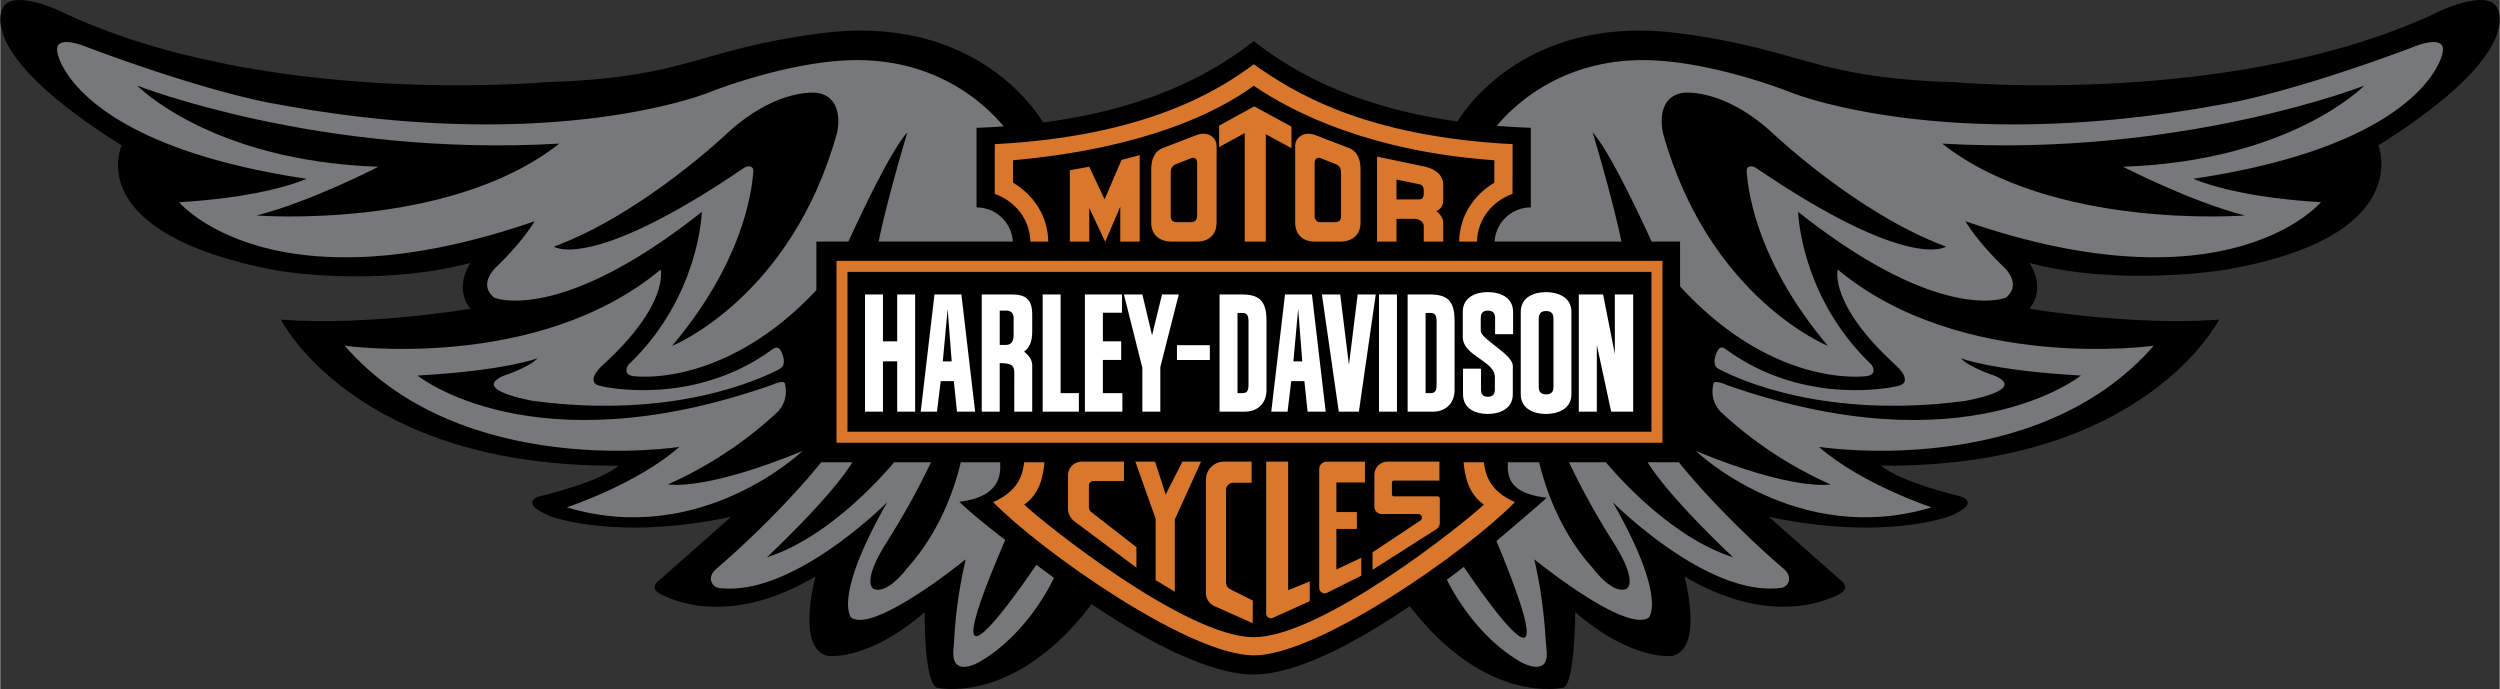
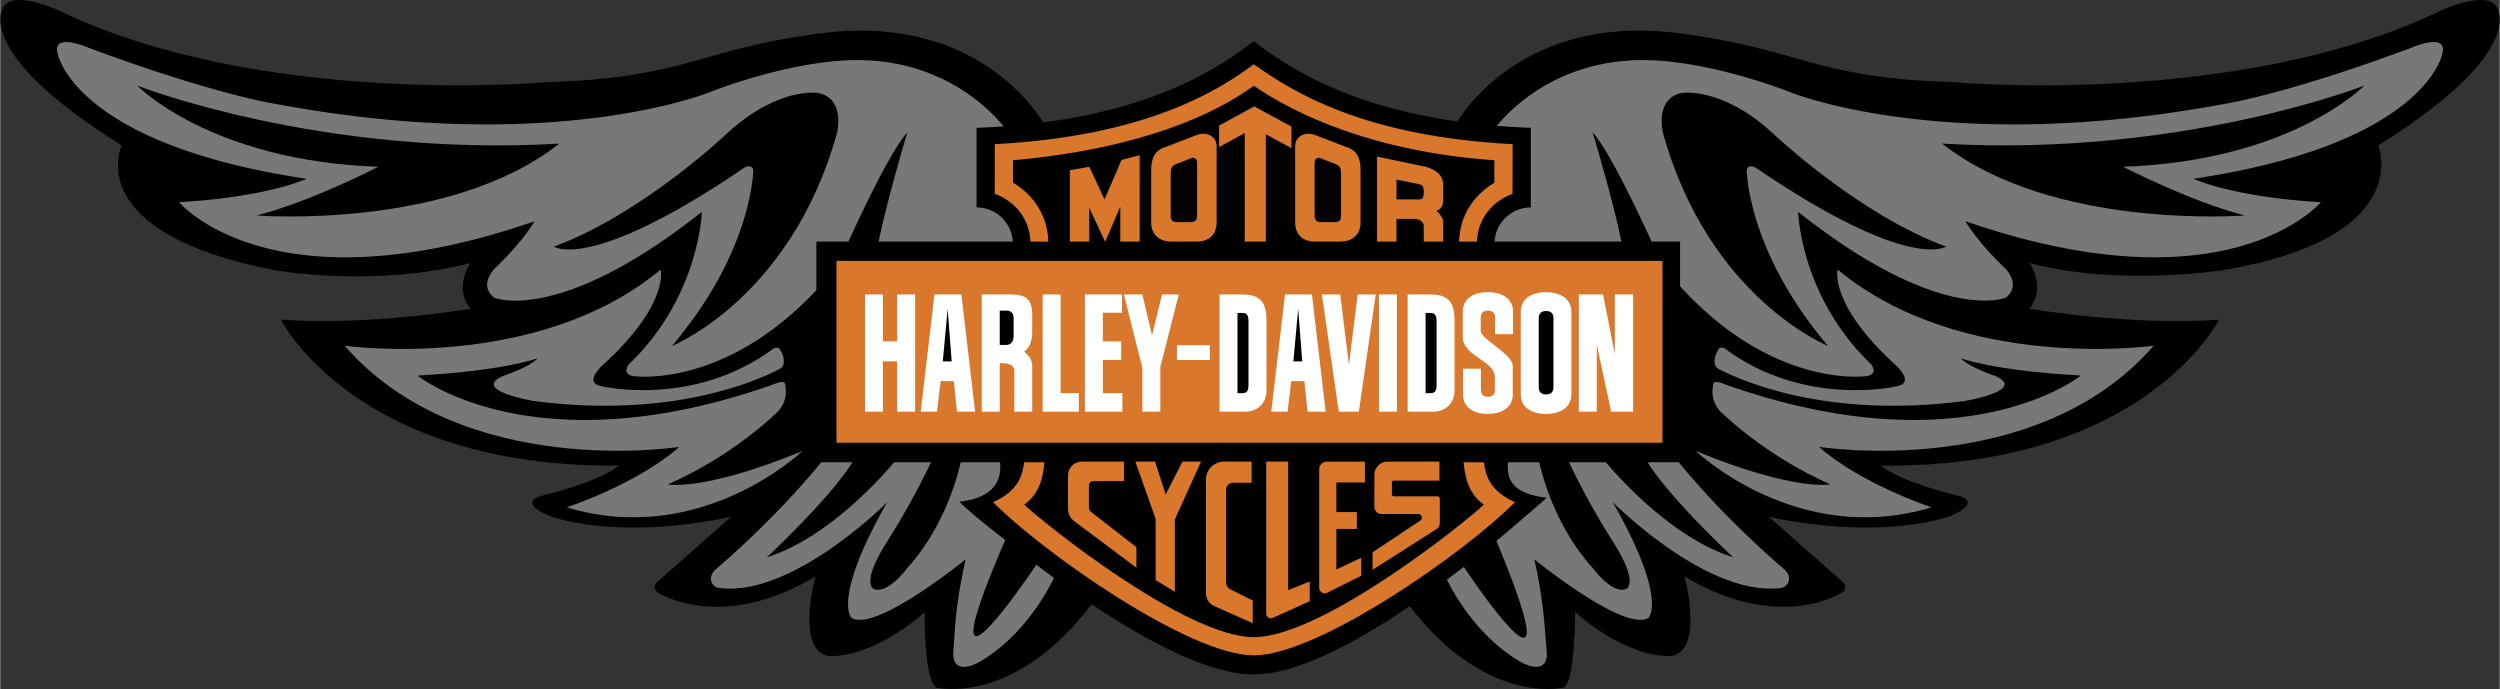
<svg xmlns="http://www.w3.org/2000/svg" width="2500" height="689" viewBox="0 0 100.047 27.579">
  <rect x="0" y="0" width="100.047" height="27.579" fill="#333333" stroke="none" />
  <path d="M99.901.243c-.46-.633-2.186.172-2.186.172C89.608 4.326 78.222 3.29 78.222 3.29c-5.693-.172-6.025-1.297-10.983-1.955-5.764-.765-8.359 2.63-8.912 3.528-4.604-.649-6.963-2.304-8.153-3.214-1.21.928-3.644 2.631-8.431 3.252-.503-.837-3.089-4.342-8.936-3.566-4.958.658-5.29 1.783-10.982 1.955 0 0-11.386 1.036-19.494-2.875 0 0-1.726-.805-2.185-.172 0 0-1.438 1.725 4.715 5.578 0 0-1.682 3.521 6.213 5.008 0 0 3.937.691 7.747-.303 0 0-.697.959 0 1.832 0 0-4.1.698-7.589.436 0 0 2.966 5.932 13.521 5.845 0 0-.538.579-3.178 1.232 0 0-.872.246.436.79 0 0 2.586 1.007 7.24.027l-2.88 2.542s-.414.289.021.529c.819.452 3.09 1.185 6.239-.685 0 0-.794 2.861.478 3.179 0 0 1.589.238 3.895-1.749 0 0-.047 2.723.477 3.021 0 0 3.1.754 6.202-3.339 2.244 1.498 4.723 2.811 6.49 2.811 1.712 0 4.074-1.262 6.245-2.734 3.084 4.009 6.146 3.262 6.146 3.262.466-.13.477-3.021.477-3.021 2.304 1.987 3.894 1.749 3.894 1.749 1.271-.317.478-3.179.478-3.179 3.149 1.869 5.42 1.136 6.239.685.436-.24.021-.529.021-.529l-2.88-2.542c4.655.98 7.241-.027 7.241-.027 1.307-.544.435-.79.435-.79-2.64-.653-3.178-1.232-3.178-1.232 10.556.087 13.521-5.845 13.521-5.845-3.489.262-7.59-.436-7.59-.436.698-.873 0-1.832 0-1.832 3.579.959 7.778.282 7.778.282 7.707-1.299 6.187-4.988 6.187-4.988 6.152-3.853 4.714-5.577 4.714-5.577z" />
  <path d="M30.685 22.307c2.331-.742 4.393-2.977 5.095-3.804h-1.673c-.887 1.442-3.422 3.804-3.422 3.804zM41.468 22.604a54.816 54.816 0 0 1-1.395-1.091l.05.225c-3.007 7.233.566 2.031 1.345.866zM34.961 23.574c.569.222 1.33-.823 1.33-.823 1.39-1.531 1.955-3.393 2.154-4.248h-1.191c-.267.562-.89 1.813-1.755 3.171-1.074 1.684-.538 1.9-.538 1.9zM33.948 9.67h1.21c.355-1.737 1.151-4.372 1.151-4.372-.623.683-1.745 3.026-2.361 4.372zM63.737 5.298s.797 2.635 1.152 4.372h1.21c-.617-1.346-1.738-3.689-2.362-4.372zM65.087 23.574s.535-.216-.539-1.9a30.384 30.384 0 0 1-1.755-3.171h-1.191c.199.854.766 2.717 2.155 4.248-.001 0 .76 1.045 1.33.823zM59.923 21.737l.031-.136c-.416.342-.876.71-1.369 1.09.348.523 4.56 6.794 1.338-.954zM69.363 22.307s-2.537-2.362-3.423-3.804h-1.674c.704.828 2.765 3.062 5.097 3.804z" fill="none" />
  <path d="M33.948 9.67c.617-1.346 1.738-3.689 2.361-4.372 0 0-.795 2.635-1.151 4.372h5.371a1.452 1.452 0 0 0-1.451-1.367V5.116c.374-.013.735-.033 1.086-.058-.698-.839-2.504-2.561-5.624-2.649-2.745-.078-6.12 1.272-6.12 1.272s-6.203 2.572-17.405.477c0 0-2.435-.369-7.467-2.242 0 0-1.492-.66-1.249.243 0 0 .659 3.609 9.959 4.997 0 0-1.526.729-5.101.937 0 0 3.678 4.407 14.228.764 0 0-.428.768-1.53 1.829 0 0-.764.678-.085 1.229 0 0 2.587 1.103 8.312-3.435 0 0-.085 3.393-2.926 6.107 0 0-.297.381.169.466 0 0 3.596.548 7.341-3.438V9.67h1.282zM40.226 21.614s-1.445-1.11-1.835-1.532c1.79-.2 1.633-1.297 1.633-1.578h-1.578c-.199.854-.765 2.717-2.154 4.248 0 0-.761 1.045-1.33.823 0 0-.536-.216.538-1.9a30.384 30.384 0 0 0 1.755-3.171H35.78c-.703.827-2.764 3.062-5.095 3.804 0 0 2.536-2.362 3.422-3.804H32.86c-1.442 1.777-3.27 3.476-4.194 4.261-.41.347-.17.731.091.767 2.951.399 6.748-3.432 6.748-3.432-2.206 3.858-1.442 4.622-1.442 4.622.933.636 4.58-2.333 4.58-2.333-.411 1.819-.427 2.786-.492 3.647-.074.979.767.621 1.061.449 1.833-1.075 2.798-3 2.965-3.354a56.875 56.875 0 0 1-.707-.526c-.781 1.164-4.407 6.339-1.244-.991zM96.498 1.916c-5.032 1.874-7.467 2.242-7.467 2.242-11.202 2.095-17.405-.477-17.405-.477s-3.375-1.35-6.12-1.272c-3.093.088-4.896 1.781-5.606 2.627.438.035.891.062 1.364.079v3.188c-.773 0-1.406.604-1.45 1.367h5.076c-.355-1.737-1.152-4.372-1.152-4.372.624.683 1.745 3.026 2.362 4.372h1.138v1.791c3.796 4.153 7.483 3.591 7.483 3.591.467-.084.17-.466.17-.466-2.841-2.715-2.926-6.107-2.926-6.107 5.725 4.538 8.312 3.435 8.312 3.435.679-.551-.084-1.229-.084-1.229-1.103-1.061-1.531-1.829-1.531-1.829 10.55 3.643 14.228-.764 14.228-.764-3.574-.208-5.101-.937-5.101-.937 9.3-1.388 9.959-4.997 9.959-4.997.242-.902-1.25-.242-1.25-.242zM69.363 22.307c-2.332-.742-4.393-2.977-5.097-3.804h-1.474c.267.562.89 1.813 1.755 3.171 1.074 1.684.539 1.9.539 1.9-.57.222-1.331-.823-1.331-.823-1.389-1.531-1.956-3.393-2.155-4.248h-1.256c0 .396-.118 1.236 1.557 1.418-.4.373-2.013 1.734-2.013 1.734 3.221 7.748-.957 1.559-1.305 1.035-.22.169-.446.34-.678.512.242.496 1.2 2.267 2.93 3.282.294.172 1.162.526 1.061-.449-.07-.68-.081-1.828-.492-3.647 0 0 3.646 2.969 4.58 2.333 0 0 .763-.764-1.442-4.622 0 0 3.797 3.831 6.748 3.432.261-.035.501-.419.092-.767-.926-.785-2.752-2.484-4.195-4.261H65.94c.886 1.442 3.423 3.804 3.423 3.804z" fill="#76787a" />
  <path d="M22.376 5.748c-4.41 3.481-12.115 2.877-12.115 2.877 2.182-.557 4.874-1.95 4.874-1.95-6.73-.231-9.655-3.249-9.655-3.249s7.333 2.878 16.896 2.322zM77.73 5.748c4.409 3.481 12.115 2.877 12.115 2.877-2.181-.557-4.874-1.95-4.874-1.95 6.73-.231 9.655-3.249 9.655-3.249S87.292 6.304 77.73 5.748z" />
  <path d="M68.637 14.606c.021.089.09.134.182.182.787.404 4.219 2 9.822 1.261 0 0 2.517-.424 1.211-1.002 0 0-1.035-.335-1.379-.707 0 0 1.295.499 4.808.692 0 0-4.605 3.743-14.191.373 0 0-.495-.235-.523-.034-.029.2-.128.615.272 1.088.49.473 2.082 1.899 4.418 2.93 0 0-1.42.292-5.385-1.335 0 0 4.049 3.882 9.434 2.253 0 0-2.797-.918-4.508-2.42 0 0 8.683 1.377 13.399-4.049 0 0-7.68 1.085-12.648-3.047 0 0-.376 1.377 2.337 3.84 0 0 .793.709 0 .835 0 0-3.613.848-6.791-1.469 0 0-.219-.196-.329 0-.075.129-.194.363-.129.609zM31.344 14.606c-.011.064-.089.134-.182.182-.787.404-4.219 2-9.821 1.261 0 0-2.518-.424-1.211-1.002 0 0 1.034-.335 1.379-.707 0 0-1.295.499-4.809.692 0 0 4.606 3.743 14.192.373 0 0 .495-.235.523-.034.029.2.127.615-.272 1.088-.49.473-2.082 1.899-4.418 2.93 0 0 1.419.292 5.385-1.335 0 0-4.049 3.882-9.435 2.253 0 0 2.798-.918 4.509-2.42 0 0-8.683 1.377-13.399-4.049 0 0 7.681 1.085 12.648-3.047 0 0 .375 1.377-2.337 3.84 0 0-.793.709 0 .835 0 0 3.613.848 6.79-1.469 0 0 .216-.184.33 0 .079.126.193.363.128.609z" fill="#76787a" />
  <path d="M30.142 6.869c-.071 1.006-.525 3.746-3.253 6.977 0 0 4.761-1.903 6.601-8.513 0 0 .357-1.386-.75-1.612 0 0-1.575-.263-3.601 1.575 0 0-3.412 3.262-6.976 4.575 0 0 1.442 1.045 7.611-3.153.124-.086.386-.115.368.151zM69.905 6.869c.071 1.006.525 3.746 3.253 6.977 0 0-4.761-1.903-6.602-8.513 0 0-.357-1.386.751-1.612 0 0 1.575-.263 3.601 1.575 0 0 3.413 3.262 6.976 4.575 0 0-1.442 1.045-7.612-3.153-.124-.086-.385-.115-.367.151z" />
  <path d="M50.174 26.233c2.587 0 8.499-4.144 10.454-6.134-1.011-.446-1.177-1.082-1.244-1.596h-.812c.05.481.149 1.23.812 1.695-.762.729-6.489 5.306-9.21 5.306-2.717 0-8.426-4.577-9.188-5.306.663-.465.763-1.214.812-1.695h-.812c-.067.514-.231 1.149-1.244 1.596 1.955 1.99 7.848 6.134 10.432 6.134zM50.174 3.432c1.676 1.152 4.818 2.644 9.631 2.983l-.002.9c-.826.489-1.387 1.33-1.409 2.355h.715c.027-.906.612-1.619 1.423-1.911l.003-1.989c-5.961-.31-8.787-2.083-10.361-3.198-1.464 1.1-4.405 2.888-10.366 3.198l-.002 1.989c.812.292 1.401 1.005 1.428 1.911h.716c-.022-1.025-.583-1.866-1.41-2.355l-.001-.9c5.237-.473 8.174-1.91 9.635-2.983zM33.472 10.442h33.062v7.28H33.472z" fill="#d9782d" />
-   <path d="M33.912 10.882h32.18v6.399h-32.18z" />
  <path fill="#d9782d" d="M42.812 9.67V6.815l.778-.14.612 1.307.679-1.58.727-.191V9.67h-.777V8.272l-.604 1.407-.637-1.357V9.67zM46.071 6.84c-.008-.497.142-.786.473-.917l1.357-.523c.413-.149.786.083.786.446v3.046c0 .613-.439.778-.778.778h-1.018c-.679 0-.828-.488-.82-.745V6.84zM54.448 6.84v2.085c.008.257-.142.745-.82.745H52.61c-.34 0-.778-.165-.778-.778V5.846c0-.363.373-.595.787-.446l1.356.522c.332.132.481.421.473.918zM48.787 5.028l1.405-.77 1.491.811v.86l-1.026-.554V9.67h-.844V5.326l-1.026.562zM55.109 9.67V6.269l1.869.39c.267.057.779.23.779.745v.553c0 .199-.024.373-.273.497.116.066.273.29.273.422v.794h-.779v-.621c0-.197-.238-.289-.347-.289h-.744v.91h-.778zM45.478 21.904v.819l-2.476-1.85a.634.634 0 0 1-.263-.521V19.03c0-.305.247-.552.553-.552h1.688v.776h-1.221a.184.184 0 0 0-.184.183v.858c0 .085.035.156.103.208l1.8 1.401zM57.606 18.477v.761h-1.82c-.045 0-.083.036-.083.079v.468c0 .046.038.082.083.082h1.738c.054 0 .097.042.097.097v.959a.304.304 0 0 1-.144.263l-2.547 1.62v-.7l1.909-1.267a.146.146 0 0 0 .041-.201.141.141 0 0 0-.122-.063h-1.471a.293.293 0 0 1-.285-.294v-1.276c0-.291.238-.527.53-.527h2.074zM46.246 20.763l-.812-2.285h.79l.424 1.317.671-1.317h.746l-1.05 2.313v2.895l-.769-.466zM50.088 19.324h-.739a.284.284 0 0 0-.285.284v3.702c0 .121.064.224.173.278l.897.449v.908l-1.524-.678a.576.576 0 0 1-.351-.539v-4.527c0-.399.325-.724.724-.724h1.105v.847zM54.624 18.478v.833h-1.143v1.186h.82v.675h-.82v1.623l.995-.469v.718l-1.36.68a.22.22 0 0 1-.322-.199v-4.743c0-.168.138-.303.306-.303h1.524zM51.551 18.477v5.149l.863-.351v.789l-1.475.667a.188.188 0 0 1-.267-.173v-6.082h.879z" />
  <path d="M55.888 7.188v.794h.919c.148 0 .172-.132.172-.273 0-.14 0-.298-.165-.331l-.926-.19zM53.487 6.583l-.628-.248c-.117-.05-.249 0-.249.181v2.12c0 .141.066.256.239.256h.571c.182 0 .248-.091.248-.24V6.964c.001-.182-.016-.298-.181-.381zM47.033 6.583c-.166.083-.183.198-.183.38v1.688c0 .148.066.24.247.24h.571c.174 0 .24-.115.24-.256v-2.12c0-.181-.132-.231-.247-.181l-.628.249z" />
  <path fill="#fff" d="M34.613 16.477v-4.691h.719v1.876h.569v-1.876h.719v4.691h-.719v-2.013h-.569v2.013zM37.394 11.786h1.077l.55 4.691h-.726l-.127-1.22h-.526l-.148 1.22h-.651zM40.589 14.908c0-.284-.125-.374-.584-.374v1.943h-.719v-4.691h1.188c.576 0 .832.198.832.804v.666c0 .349-.064.622-.323.82.006.006.017.017.031.028.082.07.285.24.292.511v1.862h-.719l.002-1.569zM41.724 16.477v-4.691h.719v3.949h.731v.742zM43.415 16.477v-4.691h1.486v.732h-.766v1.146h.732v.742h-.732v1.329h.78v.742zM46.103 13.424l.399-1.638h.671l-.739 2.906v1.785h-.719v-1.752l-.739-2.939h.739zM48.804 11.786h.869c.713 0 1.011.236 1.011 1.061v2.78c0 .447-.298.85-.854.85h-1.025v-4.691zM55.187 11.786h.719v4.691h-.719zM59.27 15.591c0 .237.128.29.278.29.142 0 .277-.053.277-.29v-.495c0-.659-1.284-.841-1.284-1.606v-1.007c0-.612.557-.791.998-.791.447 0 1.015.178 1.015.791v.895h-.72v-.655c0-.237-.145-.29-.287-.29-.15 0-.287.053-.287.29v.52c0 .336 1.283.93 1.283 1.405v1.129c0 .614-.558.792-1.005.792-.441 0-.988-.178-.988-.792v-1.02h.719v.834zM61.868 16.57c-.44 0-1.007-.178-1.007-.792v-3.294c0-.612.566-.791 1.007-.791.441 0 1.021.178 1.021.791v3.294c.001.615-.579.792-1.021.792zM63.906 13.806v2.671h-.721v-4.691h.972l.47 2.385v-2.385h.733v4.691h-.88zM47.1 13.818h1.316v.592H47.1zM56.332 11.786h.87c.711 0 1.01.236 1.01 1.061v2.78c0 .447-.299.85-.854.85h-1.025v-4.691zM54.333 11.786h.724l-.675 4.691h-.805l-.676-4.691h.733l.35 2.82zM51.425 11.786h1.078l.55 4.691h-.725l-.127-1.22h-.527l-.147 1.22h-.652z" />
  <path d="M52.115 14.465l-.163-2.104-.192 2.104zM57.052 15.737h.169c.183 0 .272-.044.272-.349v-2.512c0-.304-.09-.349-.272-.349h-.169v3.21zM61.876 15.786c.148 0 .294-.051.294-.29v-2.755c0-.237-.146-.29-.294-.29-.15 0-.295.053-.295.29v2.755c0 .238.145.29.295.29zM49.523 15.737h.17c.184 0 .271-.044.271-.349v-2.512c0-.304-.088-.349-.271-.349h-.17v3.21zM40.005 13.807h.251c.251 0 .306-.208.306-.379v-.705c0-.178-.109-.291-.271-.291h-.285v1.375zM38.083 14.465l-.162-2.104-.194 2.104z" />
</svg>